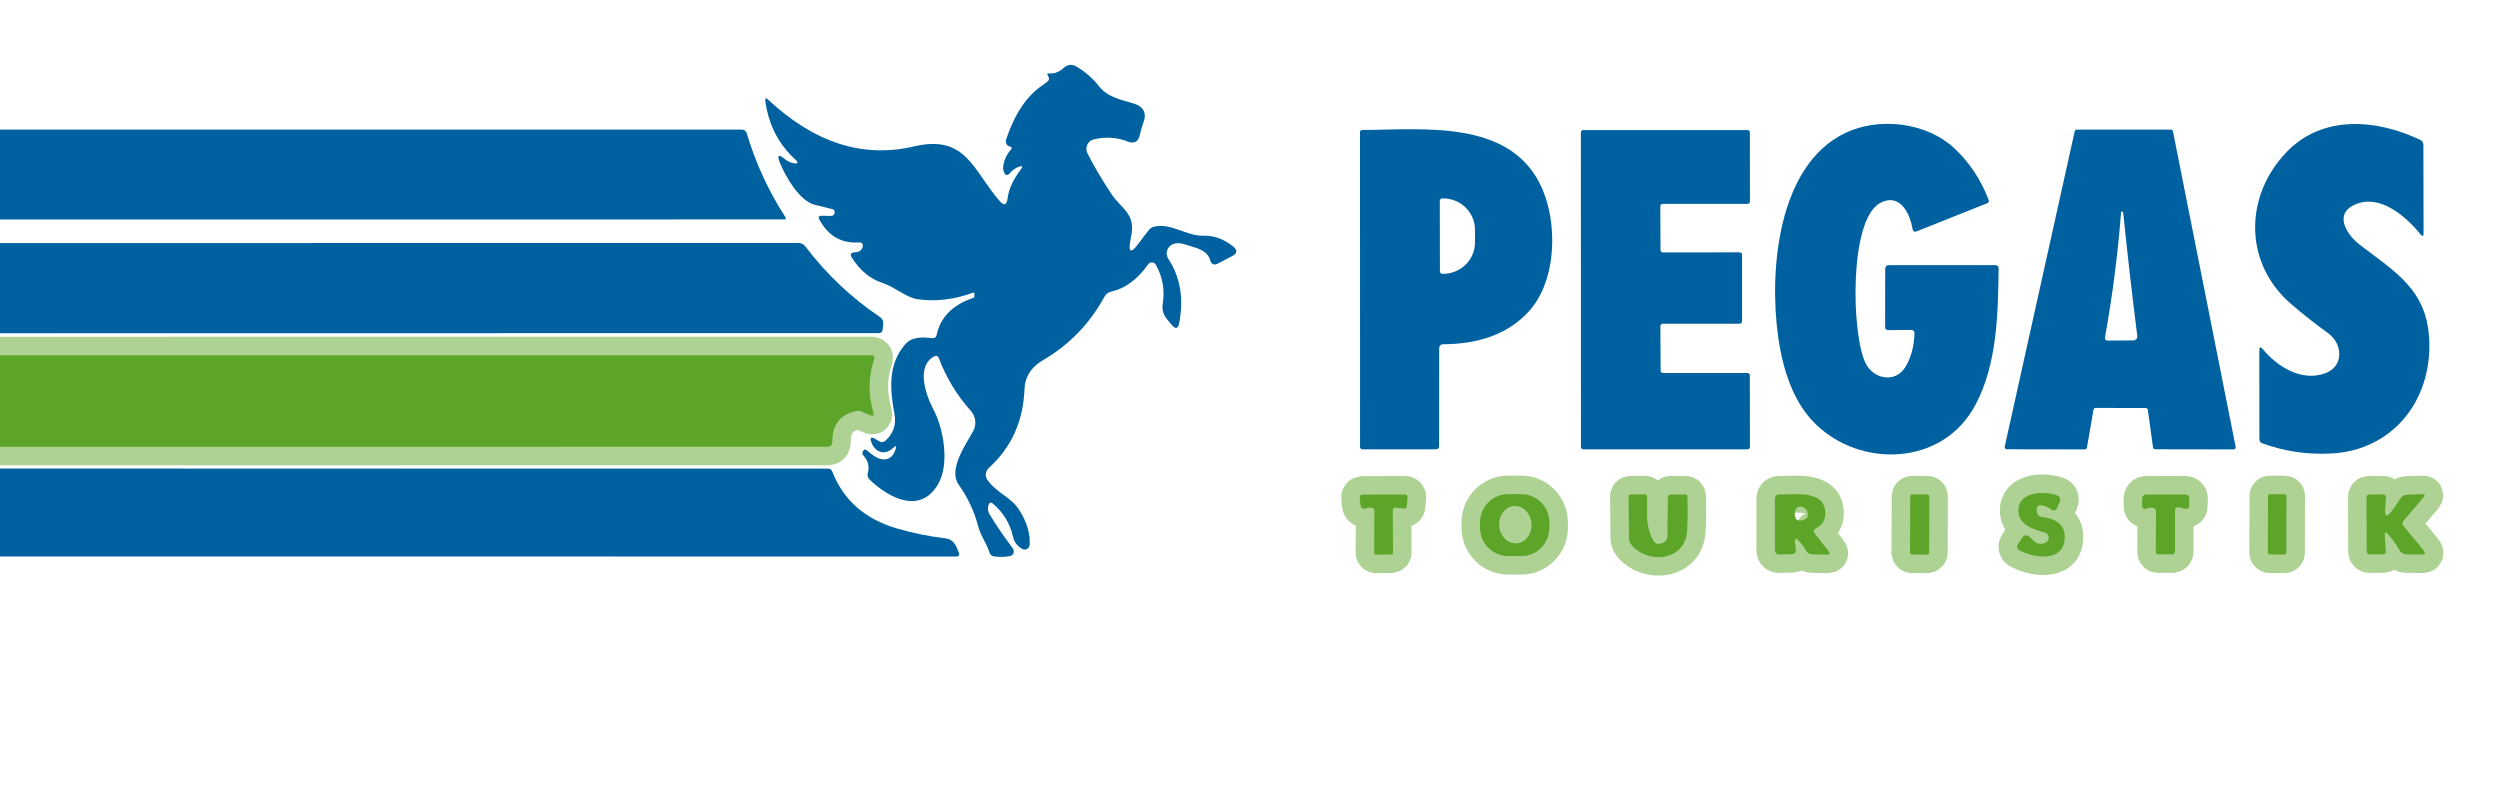
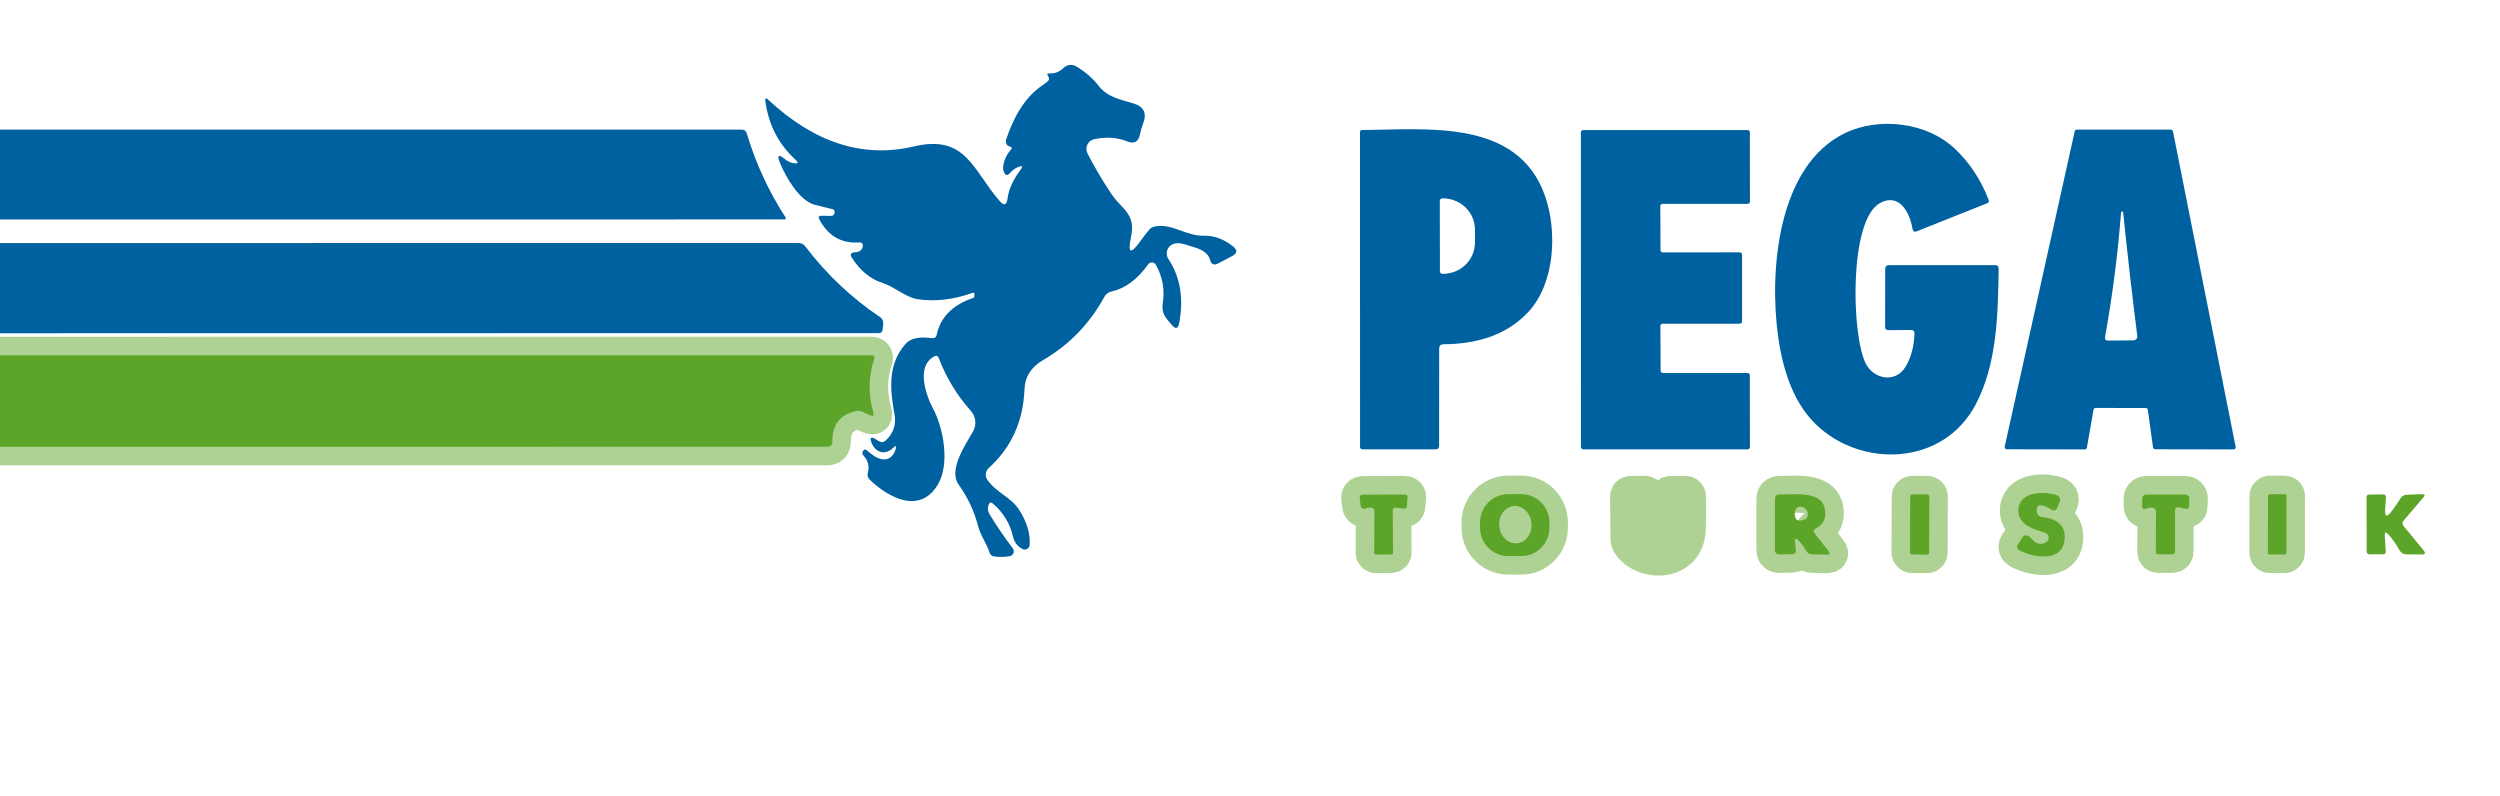
<svg xmlns="http://www.w3.org/2000/svg" width="135" height="43" viewBox="0 0 135 43" fill="none">
  <path d="M0 24.128L44.668 24.124C44.853 24.124 44.945 24.031 44.945 23.844C44.943 22.923 45.376 22.373 46.244 22.196C46.348 22.176 46.447 22.186 46.541 22.227L46.99 22.425C47.15 22.495 47.206 22.445 47.159 22.274C46.88 21.287 46.893 20.333 47.199 19.411C47.251 19.259 47.196 19.183 47.034 19.183L0 19.186" stroke="#AED294" stroke-width="2" />
  <path d="M110.203 27.288C110.394 27.306 110.568 27.373 110.723 27.489C110.894 27.616 111.021 27.582 111.104 27.387L111.216 27.117C111.297 26.924 111.238 26.795 111.04 26.732C110.298 26.499 108.958 26.561 108.991 27.612C109.018 28.349 109.839 28.598 110.426 28.762C110.479 28.777 110.527 28.808 110.563 28.85C110.599 28.892 110.622 28.944 110.629 29C110.636 29.055 110.626 29.111 110.601 29.162C110.577 29.212 110.538 29.253 110.49 29.281C110.211 29.44 109.958 29.385 109.731 29.117C109.476 28.814 109.267 28.837 109.103 29.185C109.08 29.235 109.051 29.281 109.015 29.322C108.862 29.506 108.894 29.649 109.11 29.752C109.99 30.175 111.567 30.349 111.492 28.895C111.462 28.257 110.878 27.984 110.341 27.933C110.078 27.905 109.959 27.753 109.984 27.476C109.995 27.339 110.068 27.276 110.203 27.288Z" stroke="#AED294" stroke-width="2" />
  <path d="M75.401 27.414L75.772 27.465C75.898 27.483 75.965 27.428 75.974 27.298L76.008 26.875C76.017 26.759 75.965 26.702 75.853 26.704L73.615 26.708C73.473 26.708 73.41 26.778 73.426 26.919L73.473 27.295C73.477 27.326 73.487 27.355 73.504 27.381C73.521 27.407 73.543 27.429 73.57 27.445C73.596 27.461 73.626 27.471 73.657 27.473C73.688 27.475 73.718 27.47 73.747 27.458C73.844 27.42 73.941 27.404 74.04 27.411C74.16 27.42 74.218 27.485 74.216 27.605L74.206 29.837C74.206 29.91 74.241 29.946 74.31 29.946L75.11 29.939C75.187 29.939 75.225 29.9 75.225 29.82L75.208 27.585C75.206 27.453 75.27 27.396 75.401 27.414Z" stroke="#AED294" stroke-width="2" />
  <path d="M83.668 28.216C83.668 27.81 83.508 27.42 83.224 27.133C82.94 26.845 82.555 26.684 82.153 26.684H81.437C81.035 26.684 80.65 26.845 80.366 27.133C80.082 27.42 79.922 27.81 79.922 28.216V28.496C79.922 28.902 80.082 29.292 80.366 29.579C80.65 29.867 81.035 30.028 81.437 30.028H82.153C82.555 30.028 82.94 29.867 83.224 29.579C83.508 29.292 83.668 28.902 83.668 28.496V28.216Z" stroke="#AED294" stroke-width="2" />
  <path d="M89.532 29.37C89.352 29.377 89.187 29.114 89.039 28.581C88.974 28.347 88.941 28.109 88.941 27.868V26.831C88.941 26.737 88.895 26.691 88.803 26.691L88.067 26.701C87.986 26.701 87.945 26.742 87.945 26.824L87.966 29.059C87.966 29.2 88.012 29.324 88.104 29.431C89.002 30.486 91.006 30.288 91.104 28.663C91.138 28.099 91.143 27.478 91.118 26.8C91.116 26.736 91.083 26.704 91.02 26.704L90.217 26.701C90.177 26.701 90.139 26.717 90.111 26.746C90.082 26.774 90.066 26.814 90.065 26.855L90.041 28.923C90.039 29.207 89.869 29.356 89.532 29.37Z" stroke="#AED294" stroke-width="2" />
  <path d="M97.118 29.185C97.278 29.349 97.415 29.533 97.53 29.738C97.6 29.866 97.708 29.93 97.854 29.933L98.644 29.95C98.81 29.952 98.842 29.887 98.738 29.755L97.996 28.806C97.906 28.693 97.925 28.602 98.053 28.534C98.474 28.315 98.637 27.961 98.542 27.472C98.35 26.462 96.797 26.721 96.109 26.701C95.933 26.696 95.846 26.783 95.846 26.96V29.687C95.846 29.858 95.93 29.942 96.099 29.939L96.774 29.922C96.925 29.92 96.992 29.844 96.976 29.694L96.929 29.274C96.907 29.062 96.97 29.033 97.118 29.185Z" stroke="#AED294" stroke-width="2" />
  <path d="M104.184 26.815C104.184 26.8 104.181 26.785 104.175 26.771C104.169 26.757 104.161 26.744 104.15 26.733C104.14 26.722 104.127 26.714 104.113 26.708C104.099 26.702 104.084 26.699 104.069 26.699L103.266 26.696C103.251 26.696 103.236 26.699 103.222 26.705C103.208 26.71 103.196 26.719 103.185 26.73C103.174 26.741 103.166 26.753 103.16 26.767C103.154 26.781 103.151 26.796 103.151 26.812L103.141 29.828C103.141 29.844 103.143 29.859 103.149 29.873C103.155 29.887 103.163 29.9 103.174 29.911C103.185 29.921 103.197 29.93 103.211 29.936C103.225 29.942 103.24 29.945 103.255 29.945L104.058 29.948C104.073 29.948 104.088 29.945 104.102 29.939C104.116 29.933 104.129 29.925 104.139 29.914C104.15 29.903 104.159 29.89 104.164 29.877C104.17 29.862 104.173 29.847 104.173 29.832L104.184 26.815Z" stroke="#AED294" stroke-width="2" />
  <path d="M116.422 27.633L116.415 29.8C116.415 29.888 116.459 29.933 116.547 29.933H117.289C117.397 29.933 117.451 29.878 117.451 29.769V27.585C117.451 27.432 117.526 27.371 117.677 27.401L118.021 27.472C118.143 27.497 118.206 27.447 118.21 27.322L118.224 26.93C118.225 26.901 118.221 26.871 118.211 26.844C118.201 26.817 118.185 26.792 118.165 26.771C118.145 26.75 118.122 26.733 118.095 26.722C118.069 26.71 118.04 26.704 118.011 26.704H115.929C115.76 26.704 115.676 26.791 115.676 26.964V27.295C115.676 27.472 115.757 27.527 115.919 27.459C116.027 27.415 116.134 27.402 116.239 27.418C116.361 27.436 116.422 27.508 116.422 27.633Z" stroke="#AED294" stroke-width="2" />
  <path d="M123.469 26.787C123.469 26.774 123.467 26.761 123.462 26.749C123.457 26.737 123.45 26.726 123.441 26.717C123.431 26.708 123.421 26.701 123.409 26.696C123.397 26.691 123.384 26.688 123.371 26.688L122.568 26.686C122.555 26.686 122.543 26.689 122.531 26.694C122.519 26.699 122.508 26.706 122.499 26.715C122.49 26.725 122.483 26.735 122.478 26.747C122.473 26.759 122.47 26.772 122.47 26.785L122.465 29.843C122.465 29.856 122.467 29.869 122.472 29.881C122.477 29.893 122.484 29.904 122.493 29.913C122.502 29.922 122.513 29.93 122.525 29.935C122.537 29.94 122.55 29.942 122.563 29.942L123.366 29.944C123.379 29.944 123.391 29.941 123.403 29.936C123.415 29.931 123.426 29.924 123.435 29.915C123.444 29.906 123.451 29.895 123.456 29.883C123.461 29.871 123.464 29.858 123.464 29.845L123.469 26.787Z" stroke="#AED294" stroke-width="2" />
-   <path d="M128.964 28.854C129.2 29.111 129.401 29.392 129.565 29.697C129.65 29.854 129.782 29.934 129.96 29.936L130.76 29.943C130.96 29.948 130.997 29.871 130.871 29.714L129.794 28.404C129.711 28.304 129.712 28.205 129.798 28.107L130.861 26.865C130.971 26.737 130.943 26.677 130.776 26.684L129.95 26.718C129.885 26.721 129.822 26.74 129.766 26.773C129.71 26.807 129.663 26.853 129.629 26.909C129.48 27.15 129.316 27.388 129.136 27.622C128.884 27.954 128.772 27.911 128.799 27.493L128.843 26.875C128.849 26.757 128.793 26.698 128.674 26.698L127.938 26.704C127.841 26.704 127.793 26.753 127.793 26.851L127.8 29.755C127.8 29.876 127.859 29.936 127.979 29.936L128.681 29.933C128.789 29.93 128.839 29.876 128.832 29.769L128.778 28.936C128.763 28.729 128.825 28.702 128.964 28.854Z" stroke="#AED294" stroke-width="2" />
  <path d="M81.919 29.338C82.15 29.318 82.362 29.192 82.509 28.988C82.655 28.785 82.724 28.52 82.701 28.254C82.677 27.987 82.563 27.739 82.383 27.565C82.203 27.391 81.972 27.305 81.742 27.326C81.51 27.347 81.298 27.473 81.152 27.676C81.005 27.88 80.936 28.144 80.96 28.411C80.983 28.678 81.097 28.925 81.277 29.099C81.457 29.273 81.688 29.359 81.919 29.338Z" stroke="#AED294" stroke-width="2" />
-   <path d="M96.957 27.967C96.97 28.005 96.994 28.038 97.025 28.063C97.056 28.087 97.093 28.103 97.133 28.107C97.241 28.118 97.346 28.101 97.45 28.056C97.565 28.006 97.622 27.918 97.622 27.793C97.622 27.588 97.521 27.448 97.318 27.373C97.281 27.36 97.242 27.354 97.203 27.356C97.164 27.358 97.126 27.368 97.091 27.385C97.056 27.402 97.025 27.426 97 27.456C96.974 27.486 96.955 27.52 96.944 27.558C96.905 27.685 96.91 27.821 96.957 27.967Z" stroke="#AED294" stroke-width="2" />
  <path d="M48.222 24.192C47.786 24.609 47.25 24.438 47.051 23.875C46.965 23.627 47.034 23.569 47.257 23.701L47.466 23.824C47.596 23.901 47.718 23.888 47.83 23.783C48.253 23.394 48.41 22.912 48.299 22.336C48.053 21.029 47.942 19.677 48.877 18.599C49.251 18.169 49.815 18.203 50.328 18.258C50.467 18.274 50.553 18.211 50.584 18.07C50.791 17.117 51.452 16.455 52.565 16.084C52.592 16.075 52.607 16.057 52.609 16.029L52.619 15.893C52.626 15.813 52.592 15.787 52.518 15.814C51.501 16.181 50.513 16.296 49.555 16.159C48.931 16.07 48.303 15.483 47.648 15.275C46.991 15.066 46.44 14.609 45.994 13.903C45.895 13.746 45.937 13.654 46.119 13.627C46.155 13.622 46.193 13.619 46.234 13.617C46.369 13.607 46.474 13.546 46.548 13.432C46.563 13.407 46.575 13.38 46.582 13.35C46.624 13.166 46.552 13.08 46.366 13.091C45.434 13.152 44.729 12.743 44.249 11.863C44.171 11.719 44.212 11.649 44.374 11.651L44.884 11.658C44.927 11.658 44.97 11.643 45.003 11.615C45.037 11.587 45.059 11.547 45.066 11.504C45.086 11.388 45.049 11.319 44.955 11.296C44.629 11.219 44.307 11.139 43.989 11.057C43.156 10.842 42.41 9.511 42.12 8.801C41.944 8.374 42.035 8.305 42.393 8.597C42.526 8.706 42.671 8.776 42.829 8.808C43.108 8.863 43.142 8.793 42.933 8.6C42.038 7.779 41.502 6.731 41.327 5.457C41.306 5.293 41.356 5.267 41.475 5.378C43.979 7.713 46.604 8.556 49.349 7.907C52.174 7.242 52.528 9.19 53.98 10.852C54.218 11.128 54.361 11.083 54.408 10.719C54.471 10.221 54.709 9.699 55.12 9.153C55.251 8.98 55.215 8.931 55.012 9.006C54.839 9.07 54.682 9.182 54.54 9.344C54.403 9.501 54.293 9.483 54.212 9.289C54.064 8.934 54.337 8.354 54.563 8.115C54.671 8.002 54.649 7.93 54.496 7.9C54.444 7.891 54.404 7.864 54.374 7.818C54.311 7.725 54.298 7.625 54.334 7.518C54.802 6.135 55.452 5.167 56.285 4.614C56.375 4.553 56.464 4.486 56.551 4.416C56.661 4.327 56.676 4.224 56.595 4.105C56.523 4.005 56.55 3.959 56.676 3.965C56.96 3.981 57.216 3.879 57.446 3.658C57.532 3.575 57.644 3.522 57.763 3.508C57.882 3.494 58.003 3.519 58.107 3.58C58.602 3.873 59.012 4.228 59.336 4.645C59.815 5.262 60.527 5.375 61.219 5.59C61.77 5.761 61.941 6.118 61.732 6.662C61.655 6.864 61.596 7.069 61.553 7.276C61.47 7.665 61.245 7.785 60.878 7.638C60.338 7.419 59.739 7.379 59.083 7.518C59.003 7.535 58.928 7.57 58.865 7.621C58.801 7.672 58.75 7.738 58.715 7.812C58.68 7.887 58.663 7.968 58.665 8.05C58.667 8.132 58.687 8.213 58.725 8.286C59.096 9.012 59.529 9.744 60.024 10.484C60.584 11.323 61.347 11.518 61.074 12.804C60.887 13.683 61.054 13.758 61.573 13.03C61.722 12.825 61.88 12.619 62.049 12.412C62.126 12.319 62.222 12.259 62.339 12.235C63.274 12.03 64.034 12.753 65.006 12.729C65.566 12.718 66.092 12.91 66.585 13.306C66.833 13.506 66.817 13.68 66.538 13.828L65.782 14.224C65.555 14.345 65.408 14.28 65.343 14.03C65.26 13.709 64.954 13.477 64.425 13.333C64.071 13.238 63.639 13.016 63.288 13.207C63.222 13.242 63.164 13.29 63.118 13.349C63.071 13.408 63.038 13.476 63.019 13.549C63.001 13.622 62.998 13.698 63.01 13.773C63.023 13.848 63.051 13.919 63.092 13.982C63.736 14.958 63.93 16.114 63.676 17.449C63.617 17.756 63.487 17.791 63.284 17.555L63.028 17.251C62.819 17.003 62.739 16.719 62.788 16.398C62.905 15.645 62.782 14.945 62.417 14.299C62.396 14.262 62.367 14.231 62.331 14.209C62.295 14.186 62.254 14.173 62.212 14.171C62.17 14.169 62.128 14.178 62.09 14.197C62.052 14.216 62.019 14.244 61.995 14.279C61.424 15.086 60.766 15.574 60.021 15.743C59.847 15.781 59.718 15.879 59.633 16.036C58.838 17.488 57.736 18.624 56.325 19.445C55.682 19.821 55.347 20.345 55.323 21.019C55.255 22.75 54.612 24.169 53.392 25.274C53.304 25.354 53.248 25.464 53.236 25.583C53.222 25.702 53.253 25.822 53.321 25.919C53.831 26.629 54.604 26.841 55.049 27.554C55.459 28.205 55.642 28.829 55.6 29.428C55.596 29.472 55.582 29.516 55.558 29.553C55.534 29.591 55.501 29.623 55.462 29.644C55.423 29.666 55.38 29.677 55.336 29.678C55.291 29.678 55.247 29.667 55.208 29.646C54.94 29.5 54.773 29.281 54.705 28.987C54.543 28.273 54.181 27.676 53.618 27.196C53.515 27.107 53.438 27.125 53.389 27.25C53.319 27.428 53.333 27.597 53.429 27.759C53.787 28.355 54.208 28.973 54.692 29.612C54.719 29.648 54.737 29.69 54.743 29.735C54.75 29.779 54.745 29.825 54.729 29.867C54.713 29.909 54.687 29.947 54.653 29.975C54.618 30.004 54.577 30.024 54.533 30.032C54.241 30.084 53.951 30.089 53.666 30.045C53.614 30.037 53.565 30.015 53.525 29.98C53.486 29.946 53.456 29.901 53.44 29.851C53.264 29.312 52.953 28.933 52.812 28.387C52.6 27.588 52.253 26.85 51.769 26.172C51.195 25.363 52.13 24.036 52.548 23.292C52.645 23.119 52.685 22.919 52.663 22.721C52.642 22.523 52.559 22.337 52.427 22.189C51.666 21.334 51.091 20.386 50.699 19.346C50.65 19.215 50.564 19.182 50.443 19.248C49.447 19.79 50.004 21.35 50.399 22.094C50.949 23.131 51.296 25.049 50.659 26.141C49.697 27.796 48.002 26.895 46.97 25.909C46.857 25.802 46.822 25.672 46.865 25.52C46.957 25.179 46.876 24.869 46.622 24.592C46.566 24.53 46.554 24.462 46.588 24.387C46.642 24.262 46.721 24.243 46.825 24.329C47.057 24.524 47.324 24.756 47.635 24.8C47.981 24.848 48.222 24.674 48.357 24.278C48.431 24.064 48.386 24.036 48.222 24.192Z" fill="#0061A1" />
  <path d="M103.178 17.818L101.987 17.828C101.859 17.83 101.795 17.767 101.795 17.637L101.801 14.538C101.801 14.39 101.873 14.316 102.017 14.316H107.731C107.864 14.316 107.929 14.382 107.927 14.514C107.89 16.992 107.846 19.65 106.678 21.858C104.916 25.186 100.448 25.295 98.004 22.862C96.972 21.833 96.309 20.265 96.017 18.156C95.534 14.681 95.969 8.938 99.645 7.18C101.44 6.32 104.015 6.573 105.561 8.03C106.364 8.79 106.974 9.714 107.39 10.801C107.403 10.833 107.402 10.868 107.389 10.9C107.376 10.931 107.351 10.956 107.319 10.969L103.506 12.491C103.377 12.541 103.301 12.497 103.276 12.361C103.124 11.426 102.53 10.399 101.508 10.972C99.847 11.907 99.975 18.046 100.738 19.606C101.17 20.493 102.358 20.698 102.891 19.818C103.193 19.322 103.356 18.724 103.381 18.026C103.388 17.885 103.32 17.816 103.178 17.818Z" fill="#0061A1" />
-   <path d="M130.704 12.651C129.921 11.678 128.531 10.48 127.214 11.026C125.962 11.545 126.752 12.699 127.427 13.217C129.384 14.719 131.106 15.668 131.183 18.476C131.278 21.698 129.162 24.295 125.942 24.486C124.639 24.563 123.381 24.381 122.169 23.94C122.061 23.901 122.007 23.825 122.007 23.711L122.003 18.937C122.003 18.73 122.069 18.705 122.199 18.862C122.999 19.828 124.302 20.619 125.567 20.155C126.583 19.78 126.509 18.565 125.723 17.995C125.034 17.497 124.371 16.975 123.735 16.429C121.143 14.21 121.183 10.556 123.512 8.173C125.429 6.218 128.291 6.412 130.691 7.552C130.742 7.577 130.786 7.616 130.816 7.664C130.847 7.712 130.863 7.768 130.863 7.825L130.873 12.589C130.873 12.769 130.817 12.79 130.704 12.651Z" fill="#0061A1" />
  <path d="M0 7H40.054C40.194 7 40.284 7.067 40.325 7.201C40.81 8.818 41.505 10.325 42.407 11.719C42.463 11.806 42.44 11.849 42.336 11.849L0 11.852V7Z" fill="#0061A1" />
  <path d="M77.716 18.835L77.712 24.073C77.712 24.201 77.649 24.264 77.523 24.264H73.568C73.535 24.264 73.503 24.251 73.479 24.227C73.456 24.204 73.443 24.171 73.443 24.138L73.439 7.136C73.439 7.105 73.451 7.076 73.472 7.054C73.493 7.032 73.521 7.02 73.551 7.02C76.983 7.006 81.958 6.371 83.433 10.583C84.091 12.46 83.986 15.265 82.542 16.831C81.34 18.132 79.687 18.579 77.955 18.589C77.795 18.589 77.716 18.671 77.716 18.835ZM77.749 10.849L77.756 14.651C77.756 14.669 77.76 14.686 77.766 14.703C77.773 14.72 77.783 14.735 77.796 14.747C77.808 14.76 77.823 14.77 77.839 14.777C77.856 14.784 77.873 14.787 77.891 14.787H77.928C78.385 14.786 78.823 14.607 79.145 14.29C79.468 13.973 79.649 13.543 79.65 13.095V12.405C79.65 12.182 79.605 11.962 79.518 11.757C79.431 11.551 79.304 11.364 79.143 11.207C78.983 11.05 78.792 10.925 78.582 10.84C78.373 10.755 78.148 10.712 77.921 10.712H77.884C77.867 10.712 77.849 10.716 77.833 10.723C77.816 10.73 77.801 10.74 77.789 10.752C77.776 10.765 77.766 10.78 77.76 10.797C77.753 10.813 77.749 10.831 77.749 10.849Z" fill="#0061A1" />
  <path d="M89.799 20.142H94.365C94.398 20.142 94.43 20.155 94.453 20.179C94.477 20.202 94.49 20.234 94.49 20.268L94.497 24.138C94.497 24.171 94.483 24.203 94.46 24.227C94.437 24.251 94.405 24.264 94.372 24.264H85.495C85.462 24.264 85.431 24.251 85.407 24.227C85.384 24.203 85.371 24.171 85.371 24.138L85.367 7.149C85.367 7.133 85.37 7.116 85.377 7.101C85.383 7.086 85.392 7.072 85.404 7.06C85.415 7.048 85.429 7.039 85.444 7.033C85.459 7.026 85.476 7.023 85.492 7.023H94.368C94.385 7.023 94.401 7.026 94.416 7.033C94.431 7.039 94.445 7.048 94.457 7.06C94.468 7.072 94.477 7.086 94.484 7.101C94.49 7.116 94.493 7.133 94.493 7.149L94.497 10.883C94.497 10.916 94.483 10.949 94.46 10.972C94.437 10.996 94.405 11.009 94.372 11.009H89.782C89.749 11.009 89.717 11.023 89.693 11.046C89.67 11.07 89.657 11.102 89.657 11.136L89.667 13.504C89.667 13.537 89.68 13.569 89.704 13.593C89.727 13.617 89.759 13.63 89.792 13.63L93.946 13.627C93.98 13.627 94.011 13.64 94.035 13.664C94.058 13.687 94.071 13.72 94.071 13.753V17.353C94.071 17.387 94.058 17.419 94.035 17.443C94.011 17.466 93.98 17.48 93.946 17.48H89.785C89.752 17.48 89.72 17.493 89.697 17.517C89.673 17.54 89.66 17.573 89.66 17.606L89.674 20.015C89.674 20.049 89.687 20.081 89.71 20.105C89.734 20.128 89.765 20.142 89.799 20.142Z" fill="#0061A1" />
  <path d="M115.868 22.032L113.165 22.029C113.138 22.029 113.111 22.038 113.09 22.055C113.069 22.073 113.055 22.098 113.05 22.125L112.693 24.172C112.688 24.199 112.674 24.224 112.653 24.241C112.632 24.259 112.605 24.268 112.578 24.268L108.366 24.261C108.349 24.261 108.332 24.257 108.317 24.249C108.301 24.242 108.288 24.231 108.277 24.218C108.267 24.204 108.259 24.189 108.255 24.172C108.251 24.155 108.251 24.138 108.254 24.121L112.034 7.092C112.04 7.066 112.054 7.043 112.074 7.026C112.094 7.009 112.12 7 112.146 7H117.229C117.255 7 117.28 7.009 117.3 7.026C117.321 7.043 117.335 7.066 117.34 7.092L120.725 24.128C120.729 24.145 120.728 24.163 120.724 24.18C120.72 24.197 120.712 24.212 120.701 24.226C120.69 24.239 120.676 24.25 120.66 24.257C120.645 24.265 120.628 24.268 120.61 24.268L116.378 24.261C116.35 24.261 116.323 24.251 116.302 24.233C116.281 24.215 116.267 24.19 116.263 24.162L115.983 22.131C115.979 22.104 115.965 22.078 115.944 22.06C115.923 22.042 115.896 22.032 115.868 22.032ZM113.675 18.183C113.65 18.324 113.707 18.393 113.847 18.391L115.17 18.381C115.352 18.379 115.432 18.286 115.409 18.104C115.137 15.959 114.885 13.754 114.653 11.491C114.649 11.457 114.632 11.433 114.603 11.419C114.589 11.412 114.578 11.413 114.569 11.422C114.549 11.441 114.538 11.466 114.535 11.497C114.36 13.748 114.073 15.976 113.675 18.183Z" fill="#0061A1" />
  <path d="M0 13.125L43.119 13.122C43.267 13.122 43.388 13.181 43.48 13.299C44.637 14.817 45.982 16.09 47.517 17.118C47.652 17.209 47.71 17.335 47.692 17.497L47.662 17.797C47.648 17.925 47.578 17.988 47.453 17.988L0 17.995V13.125Z" fill="#0061A1" />
  <path d="M0 24.128V19.186L47.034 19.183C47.196 19.183 47.251 19.259 47.199 19.412C46.893 20.333 46.88 21.287 47.159 22.275C47.206 22.445 47.15 22.495 46.99 22.425L46.541 22.227C46.447 22.186 46.348 22.176 46.244 22.196C45.376 22.374 44.943 22.923 44.945 23.845C44.945 24.031 44.853 24.124 44.668 24.124L0 24.128Z" fill="#5CA529" />
-   <path d="M0 30.049V25.302L44.705 25.305C44.822 25.305 44.902 25.36 44.945 25.469C45.539 27 46.693 28.02 48.408 28.53C49.249 28.778 50.135 28.959 51.064 29.073C51.492 29.124 51.638 29.469 51.773 29.827C51.829 29.977 51.778 30.052 51.621 30.052L0 30.049Z" fill="#0061A1" />
  <path d="M109.984 27.476C109.959 27.753 110.078 27.905 110.341 27.933C110.878 27.984 111.462 28.257 111.492 28.895C111.567 30.349 109.99 30.175 109.11 29.752C108.894 29.649 108.862 29.506 109.015 29.322C109.051 29.281 109.08 29.235 109.103 29.185C109.267 28.837 109.476 28.814 109.731 29.117C109.958 29.385 110.211 29.44 110.49 29.281C110.538 29.253 110.577 29.212 110.601 29.162C110.626 29.111 110.636 29.055 110.629 29C110.622 28.944 110.599 28.892 110.563 28.85C110.527 28.808 110.479 28.777 110.426 28.762C109.839 28.598 109.018 28.349 108.991 27.612C108.958 26.561 110.298 26.499 111.04 26.732C111.238 26.795 111.297 26.924 111.216 27.117L111.104 27.387C111.021 27.582 110.894 27.616 110.723 27.489C110.568 27.373 110.394 27.306 110.203 27.288C110.068 27.276 109.995 27.339 109.984 27.476Z" fill="#5CA529" />
  <path d="M75.208 27.585L75.225 29.82C75.225 29.9 75.187 29.94 75.11 29.94L74.31 29.947C74.241 29.947 74.206 29.91 74.206 29.837L74.216 27.605C74.218 27.485 74.16 27.42 74.04 27.411C73.941 27.404 73.844 27.42 73.747 27.459C73.718 27.47 73.688 27.475 73.657 27.473C73.626 27.471 73.596 27.461 73.57 27.445C73.543 27.43 73.521 27.408 73.504 27.382C73.487 27.355 73.477 27.326 73.473 27.295L73.426 26.919C73.41 26.778 73.473 26.708 73.615 26.708L75.853 26.704C75.965 26.702 76.017 26.759 76.008 26.875L75.974 27.298C75.965 27.428 75.898 27.484 75.772 27.465L75.401 27.414C75.27 27.396 75.206 27.453 75.208 27.585Z" fill="#5CA529" />
  <path d="M83.668 28.496C83.668 28.902 83.508 29.292 83.224 29.579C82.94 29.867 82.555 30.028 82.153 30.028H81.437C81.035 30.028 80.65 29.867 80.366 29.579C80.082 29.292 79.922 28.902 79.922 28.496V28.216C79.922 27.809 80.082 27.42 80.366 27.132C80.65 26.845 81.035 26.684 81.437 26.684H82.153C82.555 26.684 82.94 26.845 83.224 27.132C83.508 27.42 83.668 27.809 83.668 28.216V28.496ZM81.918 29.338C82.148 29.317 82.361 29.191 82.507 28.988C82.654 28.784 82.723 28.52 82.699 28.253C82.676 27.986 82.561 27.739 82.382 27.565C82.202 27.391 81.971 27.305 81.74 27.326C81.509 27.347 81.297 27.473 81.15 27.676C81.004 27.879 80.934 28.144 80.958 28.41C80.982 28.677 81.096 28.925 81.276 29.099C81.456 29.273 81.687 29.359 81.918 29.338Z" fill="#5CA529" />
-   <path d="M89.532 29.37C89.869 29.356 90.039 29.207 90.041 28.923L90.065 26.855C90.066 26.814 90.082 26.774 90.111 26.746C90.139 26.717 90.177 26.701 90.217 26.701L91.02 26.704C91.083 26.704 91.116 26.736 91.118 26.8C91.143 27.478 91.138 28.099 91.104 28.663C91.006 30.288 89.002 30.486 88.104 29.431C88.012 29.324 87.966 29.2 87.966 29.059L87.945 26.824C87.945 26.742 87.986 26.701 88.067 26.701L88.803 26.691C88.895 26.691 88.941 26.737 88.941 26.831V27.868C88.941 28.109 88.974 28.347 89.039 28.581C89.187 29.114 89.352 29.377 89.532 29.37Z" fill="#5CA529" />
  <path d="M96.929 29.274L96.976 29.694C96.992 29.844 96.925 29.92 96.774 29.923L96.099 29.94C95.93 29.942 95.846 29.858 95.846 29.687V26.96C95.846 26.783 95.933 26.697 96.109 26.701C96.797 26.722 98.35 26.462 98.542 27.472C98.637 27.962 98.474 28.315 98.053 28.534C97.925 28.602 97.906 28.693 97.996 28.807L98.738 29.756C98.842 29.887 98.81 29.952 98.644 29.95L97.854 29.933C97.708 29.931 97.6 29.866 97.53 29.738C97.415 29.534 97.278 29.349 97.118 29.186C96.97 29.033 96.907 29.063 96.929 29.274ZM96.956 27.967C96.969 28.005 96.993 28.038 97.024 28.063C97.055 28.088 97.092 28.103 97.132 28.107C97.24 28.119 97.345 28.101 97.449 28.056C97.564 28.006 97.621 27.918 97.621 27.793C97.621 27.588 97.52 27.448 97.317 27.373C97.28 27.36 97.241 27.354 97.202 27.356C97.163 27.358 97.125 27.368 97.09 27.385C97.055 27.402 97.024 27.427 96.999 27.456C96.973 27.486 96.954 27.52 96.943 27.558C96.904 27.685 96.909 27.822 96.956 27.967Z" fill="#5CA529" />
  <path d="M104.07 26.699L103.267 26.696C103.204 26.696 103.152 26.748 103.152 26.812L103.142 29.829C103.141 29.893 103.193 29.945 103.256 29.945L104.059 29.948C104.122 29.948 104.174 29.896 104.174 29.832L104.185 26.816C104.185 26.751 104.134 26.699 104.07 26.699Z" fill="#5CA529" />
  <path d="M116.239 27.418C116.134 27.402 116.027 27.415 115.919 27.459C115.757 27.527 115.676 27.472 115.676 27.295V26.964C115.676 26.791 115.76 26.704 115.929 26.704H118.011C118.04 26.704 118.069 26.71 118.095 26.722C118.122 26.733 118.145 26.75 118.165 26.771C118.185 26.792 118.201 26.817 118.211 26.844C118.221 26.871 118.225 26.901 118.224 26.93L118.21 27.322C118.206 27.447 118.143 27.497 118.021 27.472L117.677 27.401C117.526 27.371 117.451 27.432 117.451 27.585V29.769C117.451 29.878 117.397 29.933 117.289 29.933H116.547C116.459 29.933 116.415 29.888 116.415 29.8L116.422 27.633C116.422 27.508 116.361 27.436 116.239 27.418Z" fill="#5CA529" />
  <path d="M123.372 26.688L122.569 26.687C122.515 26.687 122.471 26.731 122.471 26.785L122.465 29.843C122.465 29.898 122.509 29.942 122.563 29.942L123.366 29.944C123.42 29.944 123.464 29.9 123.464 29.845L123.47 26.787C123.47 26.733 123.426 26.688 123.372 26.688Z" fill="#5CA529" />
  <path d="M128.778 28.936L128.832 29.769C128.839 29.876 128.789 29.93 128.681 29.933L127.979 29.936C127.859 29.936 127.8 29.876 127.8 29.755L127.793 26.851C127.793 26.753 127.841 26.704 127.938 26.704L128.674 26.698C128.793 26.698 128.849 26.757 128.843 26.875L128.799 27.493C128.772 27.911 128.884 27.954 129.136 27.622C129.316 27.388 129.48 27.15 129.629 26.909C129.663 26.853 129.71 26.807 129.766 26.773C129.822 26.74 129.885 26.721 129.95 26.718L130.776 26.684C130.943 26.677 130.971 26.737 130.861 26.865L129.798 28.107C129.712 28.205 129.711 28.304 129.794 28.404L130.871 29.714C130.997 29.871 130.96 29.948 130.76 29.943L129.96 29.936C129.782 29.934 129.65 29.854 129.565 29.697C129.401 29.392 129.2 29.111 128.964 28.854C128.825 28.702 128.763 28.729 128.778 28.936Z" fill="#5CA529" />
</svg>